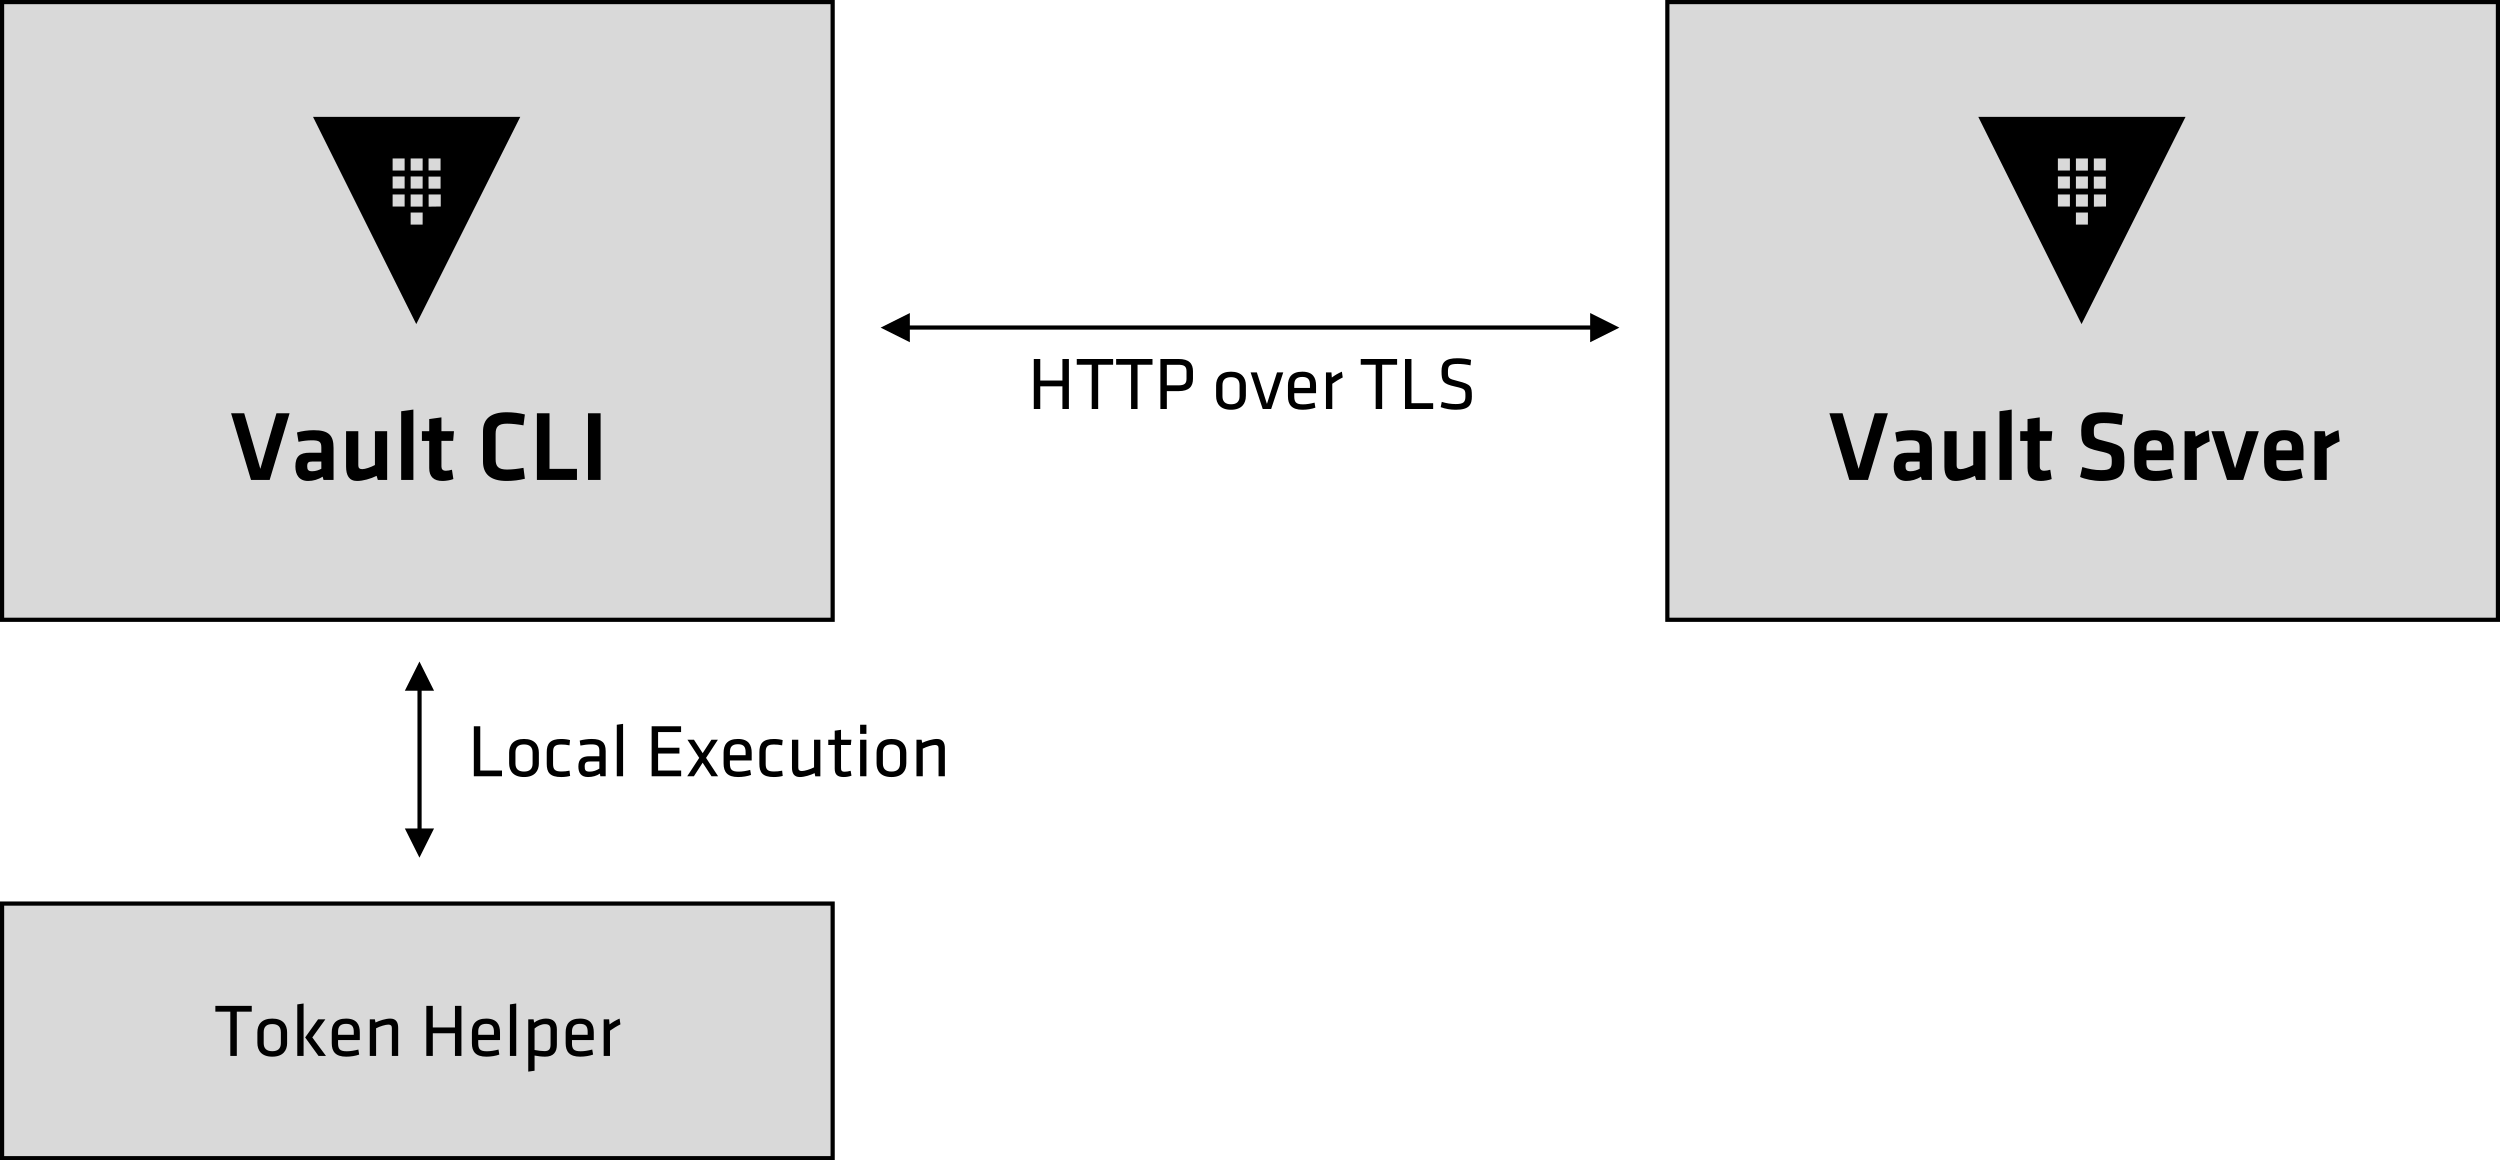
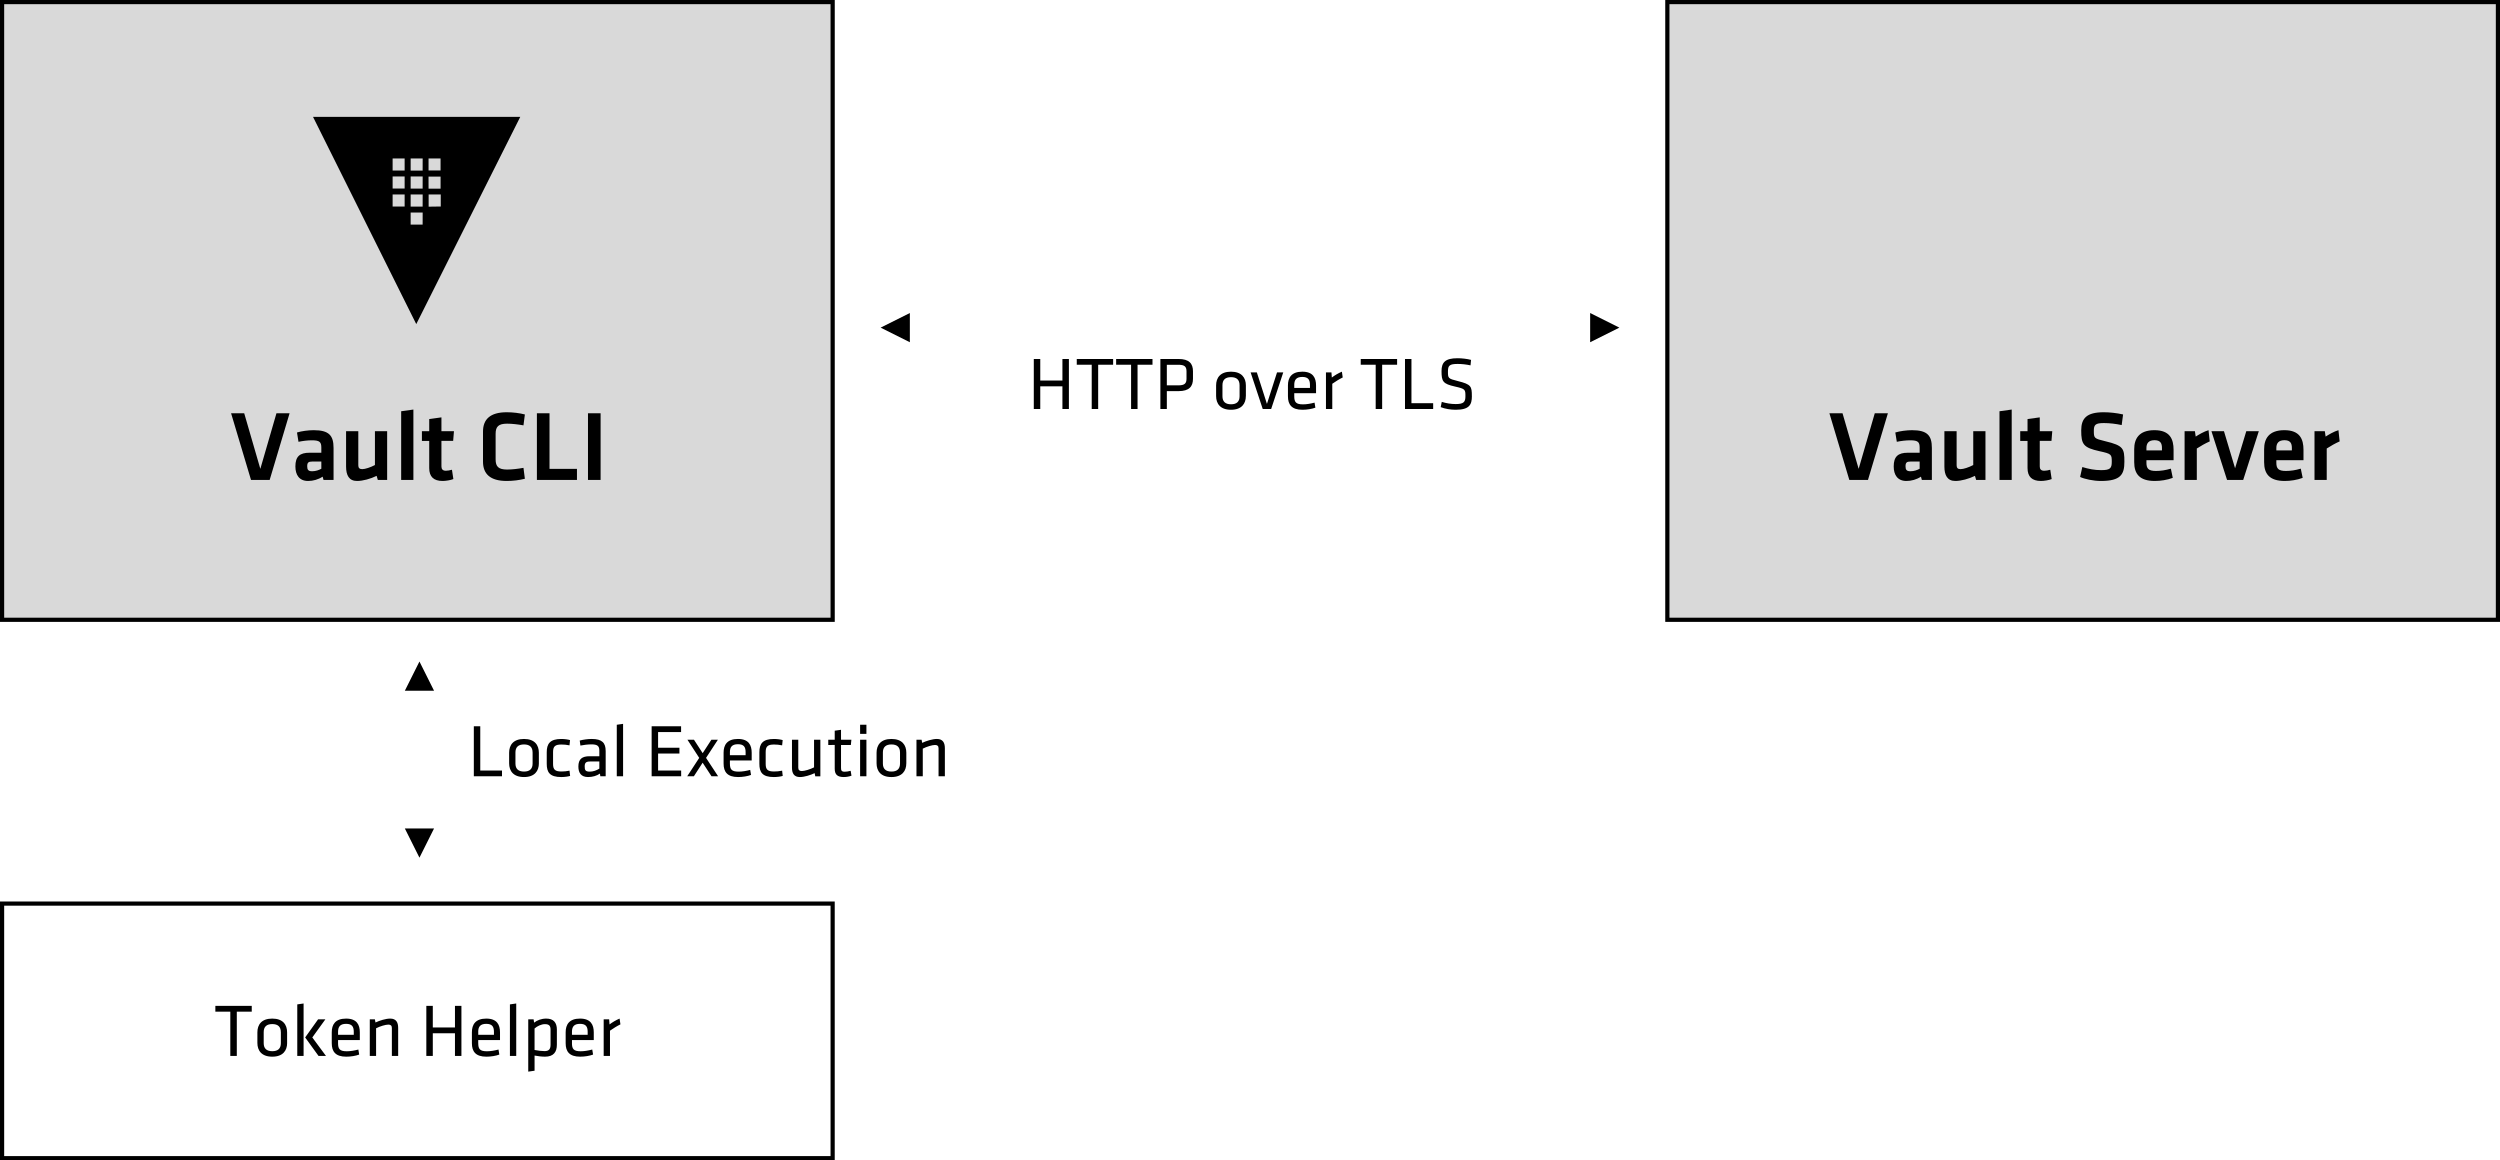
<svg xmlns="http://www.w3.org/2000/svg" xmlns:xlink="http://www.w3.org/1999/xlink" viewBox="0 0 599 278">
  <defs>
    <path id="a" d="M0 0h200v149H0z" />
-     <path id="b" d="M0 216h200v62H0z" />
    <path id="c" d="M399 0h200v149H399z" />
  </defs>
  <g fill="none" fill-rule="evenodd">
    <use fill="#000" fill-opacity=".15" xlink:href="#a" />
    <path stroke="#000" d="M.5.5h199v148H.5z" />
    <use fill="#000" fill-opacity=".15" xlink:href="#b" />
    <path stroke="#000" d="M.5 216.5h199v61H.5z" />
    <use fill="#000" fill-opacity=".15" xlink:href="#c" />
    <path stroke="#000" d="M399.5.5h199v148h-199z" />
-     <path stroke="#000" d="M381.003 78.477H213.95" stroke-linecap="square" />
    <path fill="#000" d="M388 78.5l-7 3.5v-7m-170 3.5l7 3.5v-7" />
-     <path stroke="#000" d="M100.523 198.92v-36.434" stroke-linecap="square" />
    <path fill="#000" d="M100.5 205.5l-3.5-7h7m-3.5-40l-3.5 7h7" />
    <path fill="#000" fill-rule="nonzero" d="M75 28l24.737 49.655L124.655 28H75zm27.68 9.966h2.88v2.88h-2.88v-2.88zm-5.73 11.512h-2.88v-2.88h2.88v2.88zm0-4.31h-2.88v-2.884h2.88v2.884zm0-4.31h-2.88v-2.892h2.88v2.892zm4.31 12.952h-2.87v-2.892h2.88l-.01 2.892zm0-4.31h-2.87v-2.9h2.88l-.01 2.9zm0-4.31h-2.87v-2.906h2.88l-.01 2.906zm0-4.31h-2.87v-2.914h2.88l-.01 2.913zm1.414 1.44h2.888v2.878h-2.88l-.008-2.88zm.026 7.197V46.6h2.905v2.878l-2.905.04z" />
    <path fill="#000" d="M62.376 112.336l-3.864-13.32h-3.144L60.144 115h4.464l4.776-15.984H66.24l-3.864 13.32zm17.544-5.04V115h-2.4l-.216-.792c-1.056.696-2.304 1.032-3.48 1.032-2.136 0-3.048-1.464-3.048-3.48 0-2.376 1.032-3.288 3.408-3.288h2.808v-1.224c0-1.296-.36-1.752-2.232-1.752-1.056 0-2.208.144-3.24.36l-.36-2.232c1.104-.336 2.712-.552 4.008-.552 3.672 0 4.752 1.296 4.752 4.224zm-2.928 5.016v-1.728h-2.16c-.96 0-1.224.264-1.224 1.152 0 .816.264 1.176 1.176 1.176.864 0 1.656-.288 2.208-.6zm5.928-9v8.472c0 2.088.696 3.456 2.64 3.456 1.368 0 3.216-.504 4.68-1.224l.288.984h2.232v-11.688h-2.928v8.112c-1.056.552-2.328.984-3.048.984-.672 0-.936-.312-.936-.936v-8.16H82.92zM99.048 115V98.128l-2.928.408V115h2.928zm9.24-2.448c-.504.144-1.032.24-1.464.24-.768 0-1.056-.408-1.056-1.032v-6.12h2.808l.192-2.328h-3V100l-2.928.408v2.904h-1.752v2.328h1.752v6.504c0 2.088 1.08 3.096 3.216 3.096.744 0 1.944-.192 2.568-.456l-.336-2.232zm7.44-1.944c0 2.928 1.704 4.632 5.688 4.632 1.488 0 3.024-.192 4.344-.528l-.336-2.616c-1.296.24-2.808.408-3.912.408-2.088 0-2.76-.72-2.76-2.424v-6.144c0-1.704.672-2.424 2.76-2.424 1.104 0 2.616.168 3.912.408l.336-2.616c-1.32-.336-2.856-.528-4.344-.528-3.984 0-5.688 1.704-5.688 4.632v7.2zm15.936-11.592h-3.024V115h9.6v-2.664h-6.576v-13.32zm12.24 0h-3.024V115h3.024V99.016z" />
-     <path fill="#000" fill-rule="nonzero" d="M474 28l24.737 49.655L523.655 28H474zm27.68 9.966h2.88v2.88h-2.88v-2.88zm-5.732 11.512h-2.88v-2.88h2.88v2.88zm0-4.31h-2.88v-2.884h2.88v2.884zm0-4.31h-2.88v-2.892h2.88v2.892zm4.31 12.952h-2.87v-2.892h2.88l-.01 2.892zm0-4.31h-2.87v-2.9h2.88l-.01 2.9zm0-4.31h-2.87v-2.906h2.88l-.01 2.906zm0-4.31h-2.87v-2.914h2.88l-.01 2.913zm1.414 1.44h2.888v2.878h-2.88l-.008-2.88zm.026 7.197V46.6h2.905v2.878l-2.905.04z" />
    <path fill="#000" d="M445.332 112.336l-3.864-13.32h-3.144L443.1 115h4.464l4.776-15.984h-3.144l-3.864 13.32zm17.544-5.04V115h-2.4l-.216-.792c-1.056.696-2.304 1.032-3.48 1.032-2.136 0-3.048-1.464-3.048-3.48 0-2.376 1.032-3.288 3.408-3.288h2.808v-1.224c0-1.296-.36-1.752-2.232-1.752-1.056 0-2.208.144-3.24.36l-.36-2.232c1.104-.336 2.712-.552 4.008-.552 3.672 0 4.752 1.296 4.752 4.224zm-2.928 5.016v-1.728h-2.16c-.96 0-1.224.264-1.224 1.152 0 .816.264 1.176 1.176 1.176.864 0 1.656-.288 2.208-.6zm5.928-9v8.472c0 2.088.696 3.456 2.64 3.456 1.368 0 3.216-.504 4.68-1.224l.288.984h2.232v-11.688h-2.928v8.112c-1.056.552-2.328.984-3.048.984-.672 0-.936-.312-.936-.936v-8.16h-2.928zM482.004 115V98.128l-2.928.408V115h2.928zm9.24-2.448c-.504.144-1.032.24-1.464.24-.768 0-1.056-.408-1.056-1.032v-6.12h2.808l.192-2.328h-3V100l-2.928.408v2.904h-1.752v2.328h1.752v6.504c0 2.088 1.08 3.096 3.216 3.096.744 0 1.944-.192 2.568-.456l-.336-2.232zm17.76-1.896c0-3.192-.216-3.888-4.512-4.92-2.76-.672-2.808-.72-2.808-2.544 0-1.392.36-1.824 2.4-1.824 1.392 0 2.952.192 4.272.48l.336-2.544c-1.584-.36-3.264-.528-4.656-.528-4.056 0-5.376 1.44-5.376 4.344 0 3.384.528 4.128 4.392 4.992 2.88.624 2.928.768 2.928 2.544 0 1.536-.36 1.992-2.544 1.992-1.584 0-3.024-.288-4.512-.744l-.528 2.376c1.056.504 3.168.96 4.992.96 4.728 0 5.616-1.56 5.616-4.584zm5.28.216c0 1.416.504 1.968 2.28 1.968 1.128 0 2.304-.168 3.576-.552l.456 2.208c-1.32.504-2.904.744-4.296.744-3.672 0-4.944-1.704-4.944-4.512v-3.096c0-2.472 1.104-4.56 4.848-4.56 3.744 0 4.584 2.184 4.584 4.704v2.496h-6.504v.6zm0-3.528v.576h3.72v-.576c0-1.104-.336-1.872-1.776-1.872s-1.944.768-1.944 1.872zm14.88-4.272c-1.032.288-2.424 1.104-3.072 1.536l-.192-1.296h-2.472V115h2.928v-7.536c1.056-.672 1.968-1.2 3.096-1.704l-.288-2.688zm12.048.24h-3l-2.688 8.88-2.664-8.88h-3L533.604 115h3.864l3.744-11.688zm4.2 7.56c0 1.416.504 1.968 2.28 1.968 1.128 0 2.304-.168 3.576-.552l.456 2.208c-1.32.504-2.904.744-4.296.744-3.672 0-4.944-1.704-4.944-4.512v-3.096c0-2.472 1.104-4.56 4.848-4.56 3.744 0 4.584 2.184 4.584 4.704v2.496h-6.504v.6zm0-3.528v.576h3.72v-.576c0-1.104-.336-1.872-1.776-1.872s-1.944.768-1.944 1.872zm14.88-4.272c-1.032.288-2.424 1.104-3.072 1.536l-.192-1.296h-2.472V115h2.928v-7.536c1.056-.672 1.968-1.2 3.096-1.704l-.288-2.688zM55.19 253h1.547v-10.602h3.582v-1.386H51.6v1.386h3.582V253zm13.607-3.114c0 1.836-1.008 3.294-3.564 3.294s-3.564-1.458-3.564-3.294v-2.538c0-1.836 1-3.294 3.56-3.294s3.56 1.458 3.56 3.294v2.538zm-1.512-2.592c0-1.278-.684-1.926-2.052-1.926-1.368 0-2.052.648-2.052 1.926v2.646c0 1.278.69 1.926 2.06 1.926s2.05-.648 2.05-1.926v-2.646zM72.74 253v-12.564l-1.513.216V253h1.512zm3.473-8.766l-3.096 4.338L76.32 253h1.783l-3.276-4.428 3.132-4.338h-1.75zM81 249.94c0 1.386.38 1.944 2.09 1.944.863 0 1.817-.162 2.77-.414l.2 1.206c-.83.306-2 .504-3.097.504-2.592 0-3.474-1.242-3.474-3.222v-2.628c0-1.818.82-3.276 3.43-3.276 2.592 0 3.294 1.494 3.294 3.312v1.836H81v.738zm0-2.718v.72h3.763v-.72c0-1.224-.414-1.908-1.836-1.908-1.422 0-1.926.684-1.926 1.908zM95.4 253v-6.714c0-1.35-.503-2.232-1.907-2.232-1.044 0-2.556.468-3.528.936l-.144-.756H88.6V253h1.512v-6.624c.935-.486 2.285-.882 2.933-.882.558 0 .846.234.846.81V253h1.51zm15.157 0v-11.988h-1.548v5.166h-5.31v-5.166h-1.55V253h1.55v-5.436h5.31V253h1.54zm4.032-3.06c0 1.386.37 1.944 2.08 1.944.864 0 1.82-.162 2.772-.414l.197 1.206c-.828.306-1.998.504-3.096.504-2.59 0-3.474-1.242-3.474-3.222v-2.628c0-1.818.83-3.276 3.44-3.276 2.593 0 3.295 1.494 3.295 3.312v1.836h-5.22v.738zm0-2.718v.72h3.76v-.72c0-1.224-.42-1.908-1.84-1.908s-1.928.684-1.928 1.908zm9.1 5.778v-12.564l-1.513.216V253h1.513zm9.737-6.264v3.582c0 1.746-.79 2.862-2.843 2.862-.774 0-1.8-.126-2.5-.27v3.636l-1.514.216v-12.528h1.28l.127.792c.72-.576 1.748-.972 2.9-.972 1.728 0 2.556.918 2.556 2.682zm-5.345-.306v5.148c.81.162 1.8.27 2.41.27 1.01 0 1.423-.468 1.423-1.53v-3.582c0-.9-.288-1.35-1.35-1.35-.864 0-1.836.468-2.484 1.044zm8.963 3.51c0 1.386.38 1.944 2.09 1.944.863 0 1.82-.162 2.77-.414l.2 1.206c-.828.306-1.998.504-3.096.504-2.593 0-3.475-1.242-3.475-3.222v-2.628c0-1.818.83-3.276 3.44-3.276 2.59 0 3.295 1.494 3.295 3.312v1.836h-5.22v.738zm0-2.718v.72h3.762v-.72c0-1.224-.414-1.908-1.836-1.908-1.422 0-1.926.684-1.926 1.908zm11.412-3.168c-.864.36-1.764.9-2.412 1.404l-.09-1.224h-1.312V253h1.51v-6.048c.72-.504 1.675-1.116 2.503-1.512l-.198-1.386zM256.107 98V86.012h-1.55v5.166h-5.31v-5.166h-1.55V98h1.55v-5.436h5.31V98h1.544zm5.47 0h1.544V87.398h3.584v-1.386h-8.713v1.386h3.584V98zm9.43 0h1.55V87.398h3.58v-1.386h-8.71v1.386h3.58V98zm7.02 0V86.012h4.34c2.57 0 3.47 1.116 3.47 2.952v1.782c0 1.854-.9 2.97-3.474 2.97h-2.79V98h-1.55zm6.26-9.018c0-1.188-.502-1.584-1.98-1.584h-2.734v4.932h2.735c1.476 0 1.98-.414 1.98-1.584v-1.764zm14.22 5.904c0 1.836-1.006 3.294-3.562 3.294s-3.564-1.458-3.564-3.294v-2.538c0-1.836 1.01-3.294 3.566-3.294 2.558 0 3.566 1.458 3.566 3.294v2.538zM297 92.294c0-1.278-.683-1.926-2.05-1.926-1.368 0-2.05.648-2.05 1.926v2.646c0 1.278.682 1.926 2.05 1.926 1.37 0 2.052-.648 2.052-1.926v-2.646zm6.553 4.464l-2.412-7.524h-1.49l2.9 8.766h2.017l2.898-8.766h-1.492l-2.41 7.524zm6.552-1.818c0 1.386.378 1.944 2.088 1.944.864 0 1.818-.162 2.772-.414l.198 1.206c-.828.306-1.998.504-3.096.504-2.593 0-3.475-1.242-3.475-3.222V92.33c0-1.818.828-3.276 3.438-3.276 2.593 0 3.295 1.494 3.295 3.312v1.836h-5.22v.738zm0-2.718v.72h3.762v-.72c0-1.224-.415-1.908-1.837-1.908s-1.925.684-1.925 1.908zm11.412-3.168c-.865.36-1.765.9-2.413 1.404l-.09-1.224H317.7V98h1.513v-6.048c.72-.504 1.674-1.116 2.502-1.512l-.198-1.386zm8.1 8.946h1.547V87.398h3.582v-1.386h-8.713v1.386h3.582V98zm8.567-11.988h-1.548V98h6.75v-1.386h-5.203V86.012zm14.472 8.892c0-2.34-.163-2.808-3.35-3.6-2.375-.594-2.375-.666-2.375-2.322 0-1.386.36-1.782 2.328-1.782.99 0 2.124.126 3.078.342l.127-1.314c-.953-.252-2.195-.396-3.24-.396-2.97 0-3.833 1.008-3.833 3.096 0 2.484.34 3.042 3.24 3.69 2.465.558 2.483.702 2.483 2.322 0 1.368-.395 1.872-2.32 1.872-1.1 0-2.25-.18-3.35-.522l-.25 1.26c1.025.414 2.41.63 3.563.63 3.294 0 3.906-1.188 3.906-3.276zm-237.58 79.108h-1.547V186h6.75v-1.386h-5.208v-10.602zm14.04 8.874c0 1.836-1.007 3.294-3.563 3.294s-3.564-1.458-3.564-3.294v-2.538c0-1.836 1.002-3.294 3.56-3.294s3.562 1.458 3.562 3.294v2.538zm-1.51-2.592c0-1.278-.685-1.926-2.053-1.926-1.368 0-2.052.648-2.052 1.926v2.646c0 1.278.69 1.926 2.058 1.926s2.052-.648 2.052-1.926v-2.646zm6.893 5.886c.77 0 1.65-.126 2.1-.27l-.144-1.26c-.684.144-1.314.198-1.926.198-1.51 0-2.015-.432-2.015-1.8v-2.862c0-1.368.502-1.8 2.014-1.8.61 0 1.24.054 1.924.198l.127-1.26c-.45-.144-1.313-.27-2.087-.27-2.738 0-3.494 1.17-3.494 3.186v2.754c0 2.016.684 3.186 3.492 3.186zm10.62-6.282V186h-1.28l-.09-.648c-.778.54-1.78.828-2.848.828-1.638 0-2.322-.972-2.322-2.52 0-1.818.92-2.466 2.683-2.466h2.34v-1.368c0-1.098-.486-1.476-1.908-1.476-.847 0-1.945.144-2.63.288l-.16-1.206c.827-.216 1.943-.378 2.88-.378 2.5 0 3.33.972 3.33 2.844zm-1.518 4.266v-1.71h-2.232c-.935 0-1.277.288-1.277 1.17 0 .9.162 1.26 1.242 1.26.755 0 1.6-.288 2.267-.72zM149.29 186v-12.564l-1.51.216V186h1.512zm6.84 0h7.075v-1.386h-5.527v-4.068h5.112v-1.386h-5.112v-3.762h5.51v-1.386h-7.055V186zm10.117 0l2.106-3.258L170.48 186h1.585l-2.898-4.41 2.844-4.356h-1.56l-2.09 3.222-2.09-3.222h-1.564l2.826 4.356-2.88 4.41h1.6zm8.64-3.06c0 1.386.38 1.944 2.09 1.944.862 0 1.816-.162 2.77-.414l.2 1.206c-.83.306-2 .504-3.098.504-2.594 0-3.476-1.242-3.476-3.222v-2.628c0-1.818.826-3.276 3.436-3.276 2.593 0 3.295 1.494 3.295 3.312v1.836h-5.22v.738zm0-2.718v.72h3.762v-.72c0-1.224-.416-1.908-1.838-1.908s-1.926.684-1.926 1.908zm10.55 5.958c.772 0 1.654-.126 2.104-.27l-.142-1.26c-.682.144-1.312.198-1.924.198-1.512 0-2.016-.432-2.016-1.8v-2.862c0-1.368.503-1.8 2.015-1.8.612 0 1.242.054 1.926.198l.13-1.26c-.45-.144-1.317-.27-2.09-.27-2.738 0-3.494 1.17-3.494 3.186v2.754c0 2.016.684 3.186 3.492 3.186zm4.32-8.946v6.714c0 1.35.502 2.232 1.906 2.232 1.044 0 2.556-.468 3.528-.936l.146.756h1.222v-8.766h-1.512v6.624c-.935.486-2.285.882-2.933.882-.558 0-.846-.234-.846-.81v-6.696h-1.51zm14.056 7.452c-.558.144-.99.216-1.404.216-.81 0-.9-.324-.9-.972v-5.436h2.356l.128-1.26h-2.484v-2.376l-1.51.216v2.16h-1.548v1.26H200v5.688c0 1.458.703 1.998 2.18 1.998.647 0 1.295-.126 1.835-.324l-.198-1.17zm3.78 1.314v-8.766h-1.512V186h1.514zm0-10.17v-2.178h-1.512v2.178h1.514zm9.558 7.056c0 1.836-1.006 3.294-3.562 3.294s-3.562-1.458-3.562-3.294v-2.538c0-1.836 1.008-3.294 3.564-3.294s3.564 1.458 3.564 3.294v2.538zm-1.51-2.592c0-1.278-.684-1.926-2.052-1.926-1.366 0-2.05.648-2.05 1.926v2.646c0 1.278.684 1.926 2.05 1.926 1.37 0 2.054-.648 2.054-1.926v-2.646zM226.39 186v-6.714c0-1.35-.504-2.232-1.908-2.232-1.044 0-2.556.468-3.528.936l-.144-.756h-1.224V186h1.512v-6.624c.936-.486 2.286-.882 2.934-.882.558 0 .846.234.846.81V186h1.512z" />
  </g>
</svg>